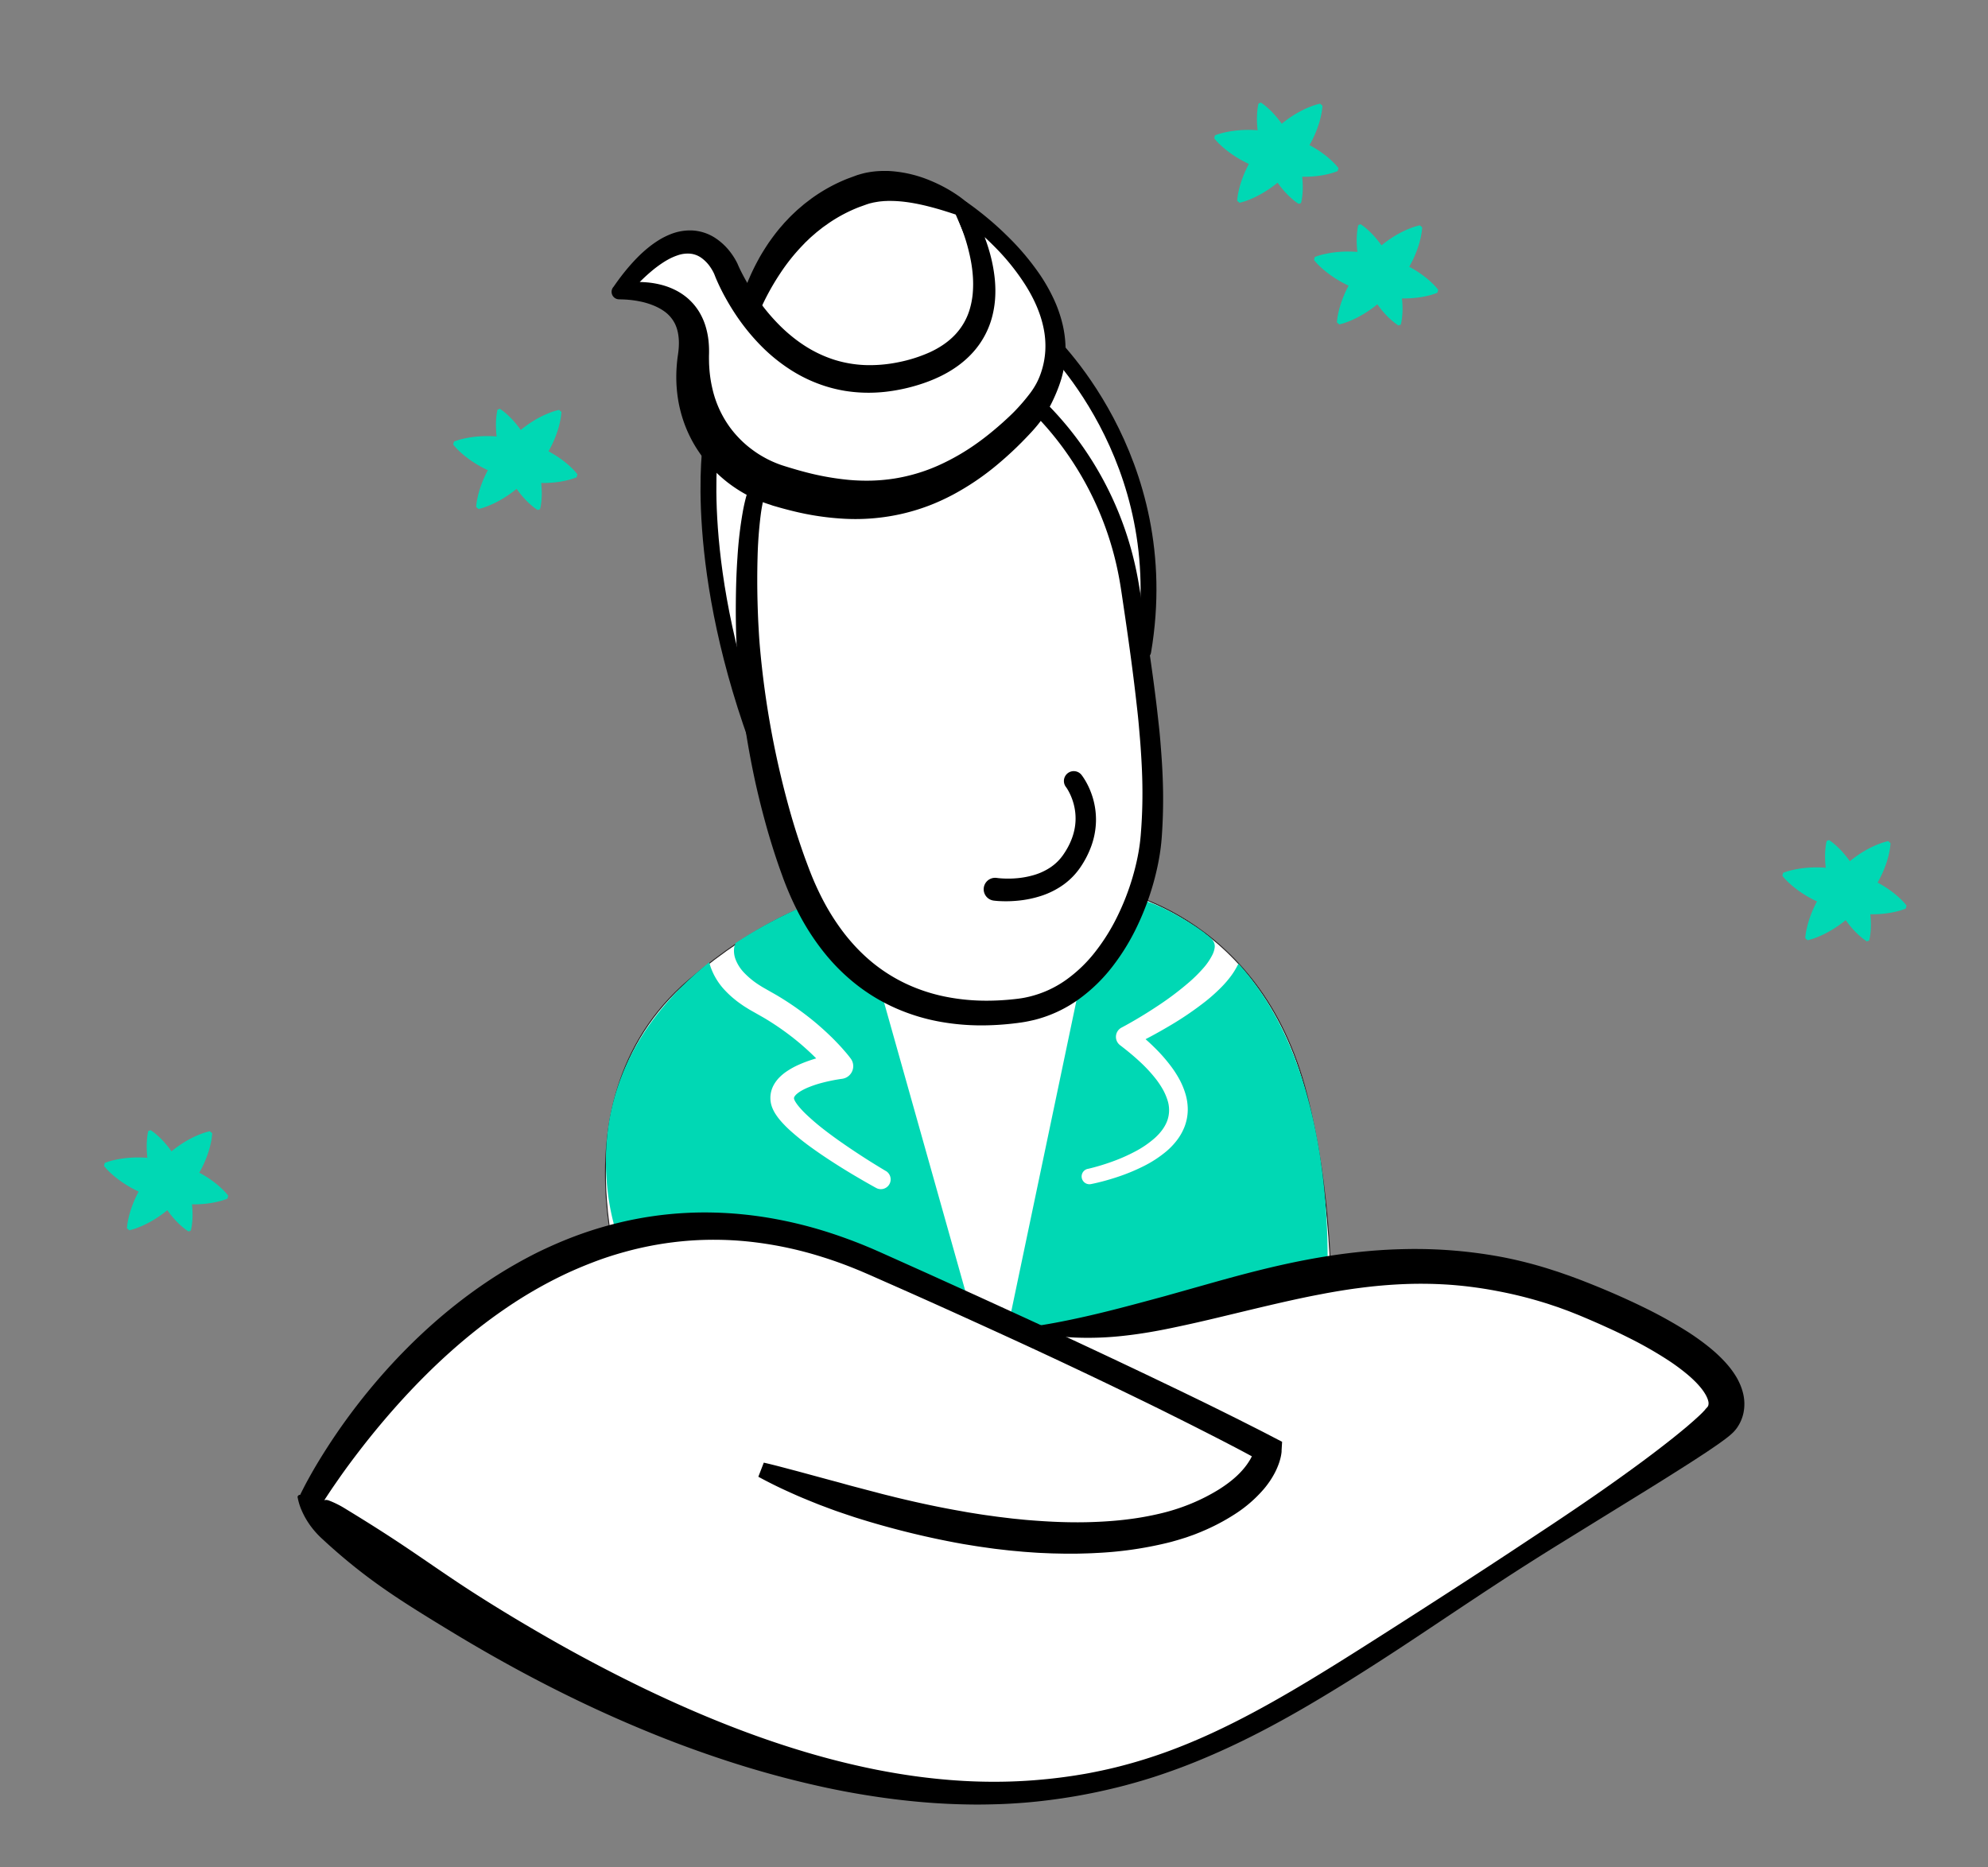
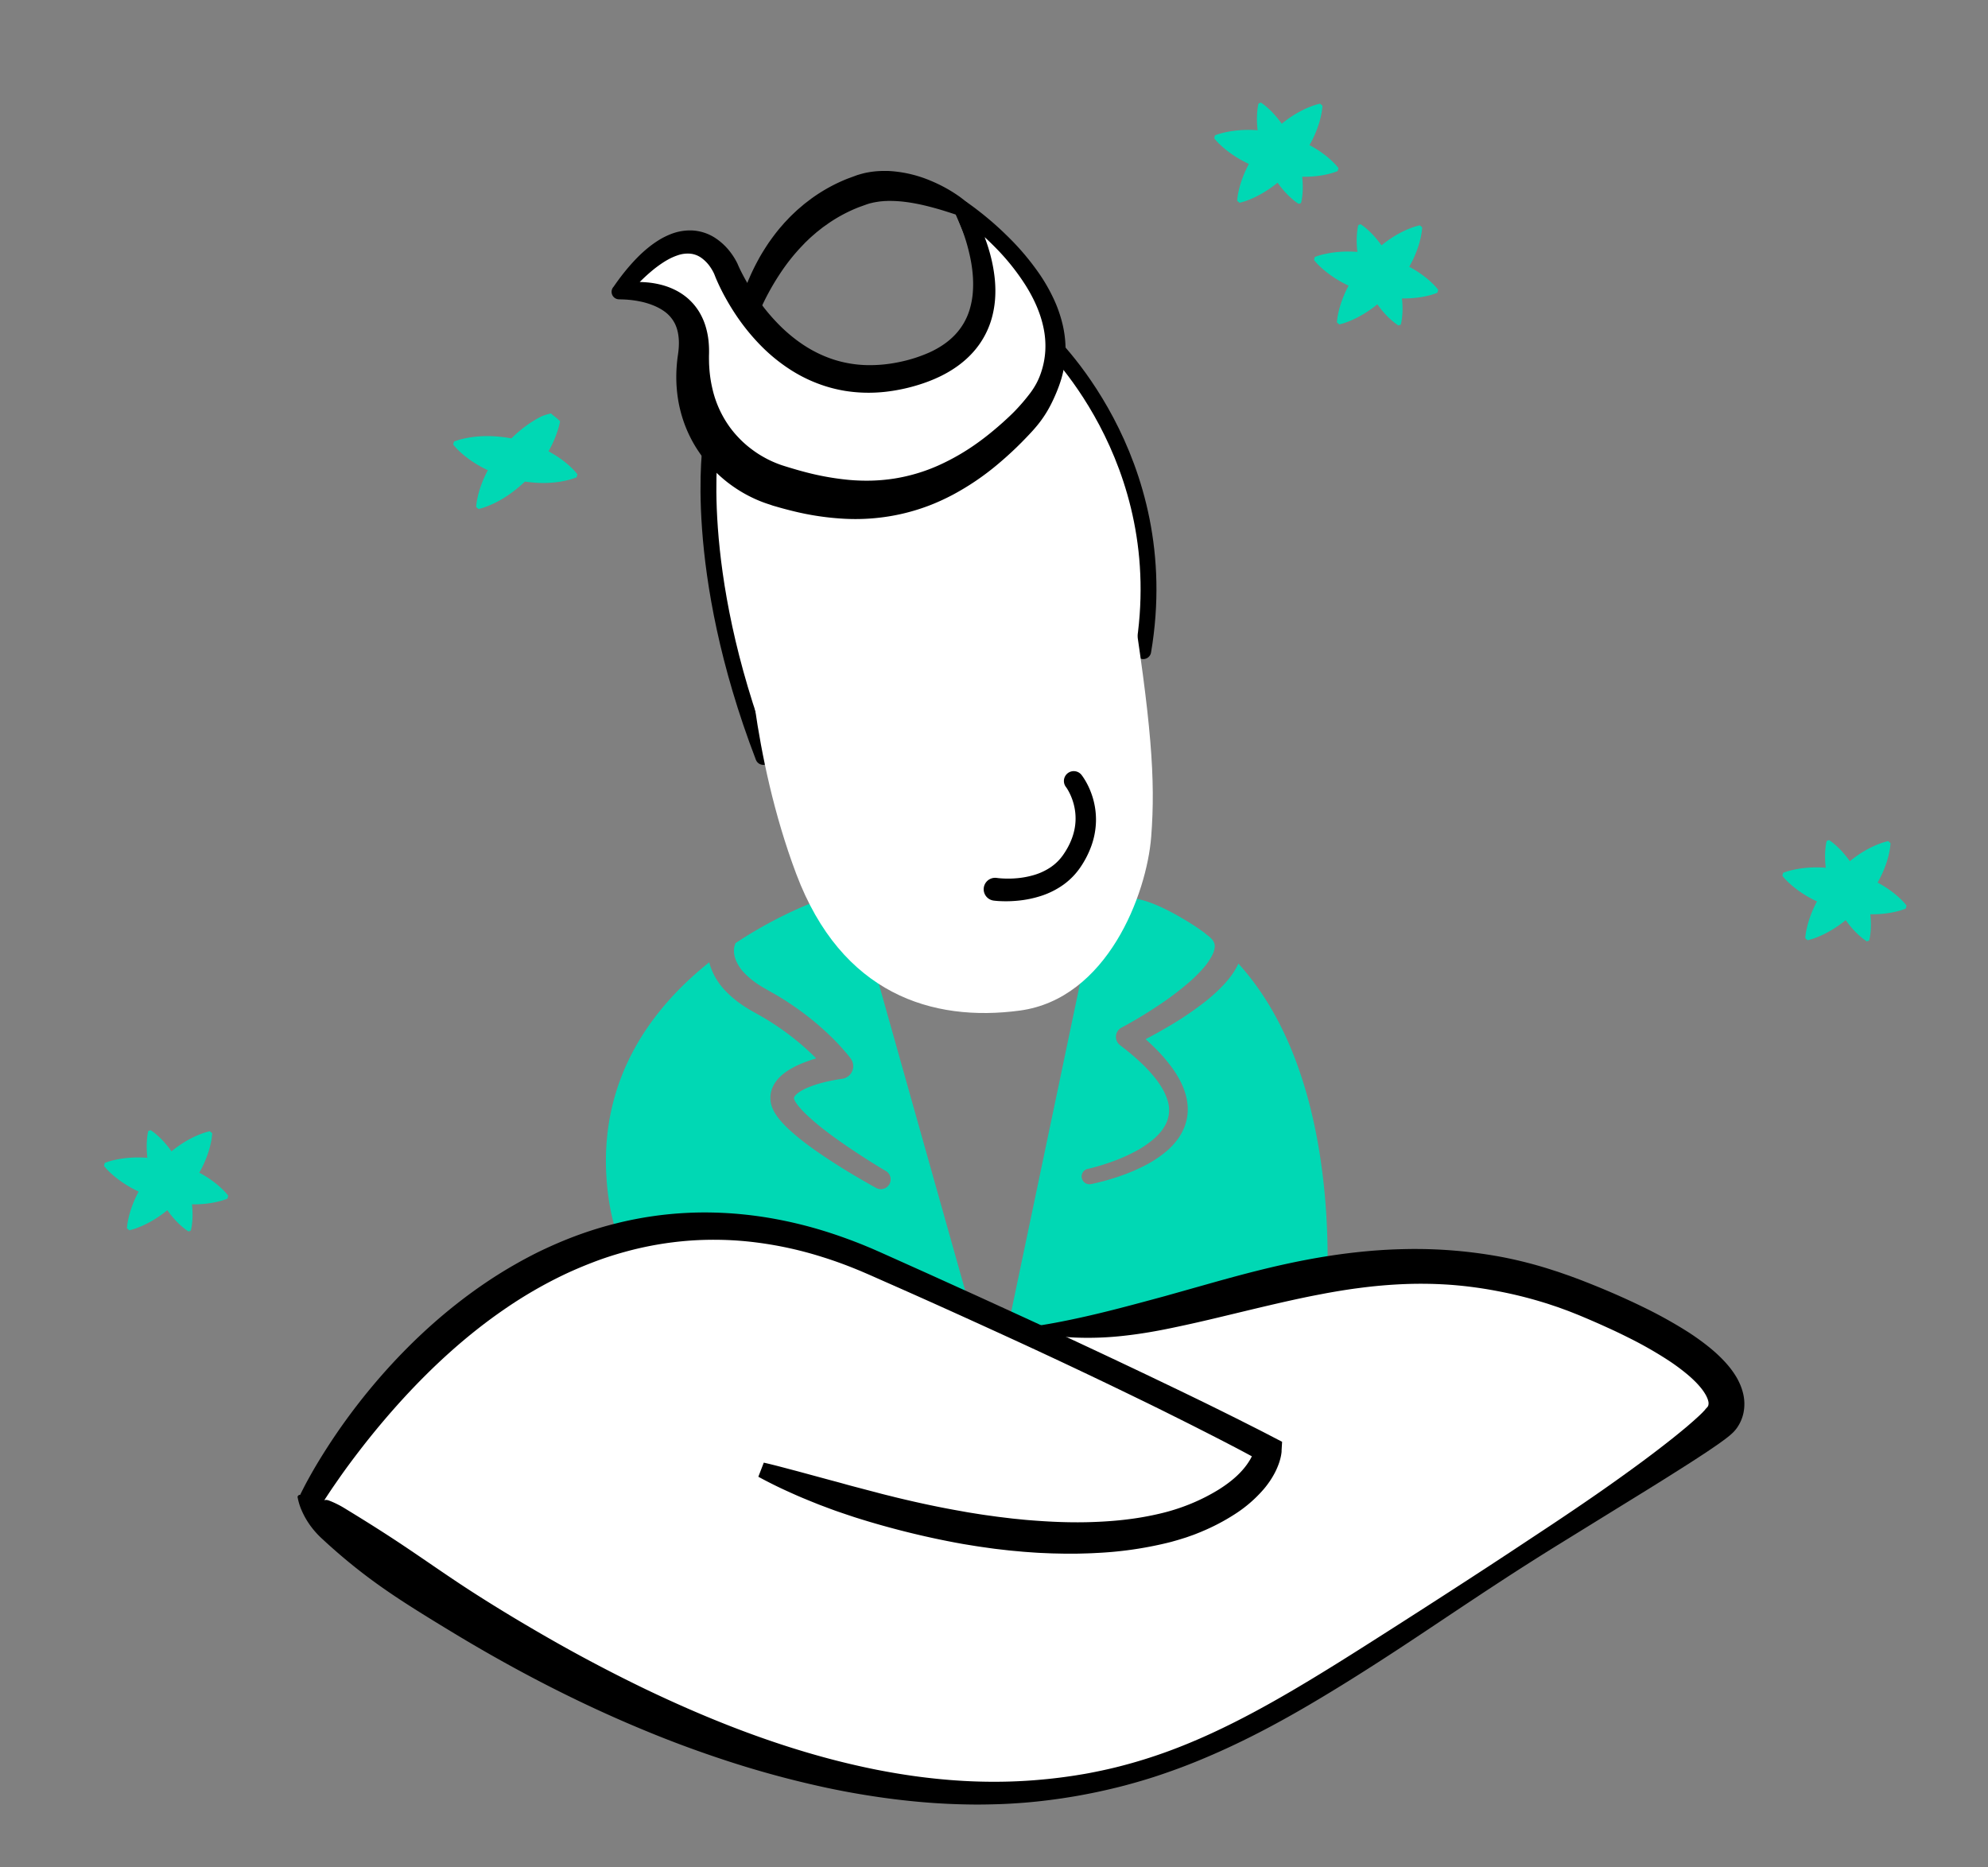
<svg xmlns="http://www.w3.org/2000/svg" id="Layer_1" data-name="Layer 1" viewBox="0 0 2170.53 2038.83">
  <rect x="0" y="0" width="2170.53" height="2038.83" fill="#808080" stroke="none" />
  <defs>
    <style>.cls-1,.cls-3,.cls-4{fill:#fff;}.cls-1{stroke:#231f20;stroke-miterlimit:10;}.cls-2{fill:#00d8b4;}.cls-3{stroke:#000;stroke-linecap:round;stroke-linejoin:round;stroke-width:17.31px;}</style>
  </defs>
-   <path class="cls-1" d="M693.66,1447S590.05,1208.19,752.06,1070c149.81-127.82,250.67-97.42,250.67-97.42l203.71-3s168.83,22.06,220.51,226,13,437.56,13,437.56Z" />
  <path class="cls-2" d="M933.65,982.36l-33.77-1.57s-45.63,14.88-97,49.12a14,14,0,0,1-.89,2.9l.13-.33s0,0,0,0,0,.15-.07.22a6.81,6.81,0,0,0-.18.69c-.13.5-.23,1.09-.32,1.67a21.12,21.12,0,0,0-.19,3.77,27.38,27.38,0,0,0,1.47,8,44,44,0,0,0,9.88,15.57,88.62,88.62,0,0,0,16.43,13.32c1.59,1,3.12,2,4.75,2.9l5,2.85c3.73,2.15,7.52,4.21,11.2,6.44A324.81,324.81,0,0,1,892.06,1118c6.54,5.62,12.91,11.45,19,17.61l4.52,4.7c1.47,1.61,3,3.19,4.41,4.84s2.91,3.29,4.33,5c.71.84,1.43,1.73,2.14,2.61.36.44.71.89,1.08,1.37l1.19,1.56a13.92,13.92,0,0,1-2.65,19.51,13.78,13.78,0,0,1-6.12,2.65l-.68.11h0l-1.4.19-1.54.23-3.14.52c-2.09.37-4.19.77-6.28,1.21-4.18.87-8.31,1.88-12.33,3a116.72,116.72,0,0,0-11.59,4,59.14,59.14,0,0,0-9.88,5,27.37,27.37,0,0,0-3.58,2.76,11.78,11.78,0,0,0-2,2.36,4.35,4.35,0,0,0-.61,1.43,3.39,3.39,0,0,0,0,.74c0,.2,0,.16,0,.23s.06.25.09.41a16,16,0,0,0,1.66,3.37,41,41,0,0,0,3.11,4.32,99.69,99.69,0,0,0,8.3,8.9A250.34,250.34,0,0,0,900,1233.65c7,5.43,14.29,10.68,21.69,15.79s14.92,10.1,22.53,15q5.71,3.66,11.48,7.21c3.83,2.36,7.74,4.74,11.53,7l.07,0a10.67,10.67,0,0,1-10.53,18.55c-4.18-2.28-8.16-4.54-12.2-6.85s-8-4.66-12-7q-12-7.12-23.69-14.68c-7.83-5.06-15.57-10.29-23.21-15.82a272.51,272.51,0,0,1-22.47-18A122.55,122.55,0,0,1,852.46,1224a65.88,65.88,0,0,1-5.11-6.67,41,41,0,0,1-4.56-8.83c-.31-.93-.61-1.88-.86-2.89a28.6,28.6,0,0,1-.58-3.15,29.56,29.56,0,0,1-.13-6.11,29.44,29.44,0,0,1,3.5-11.56,37.6,37.6,0,0,1,6.34-8.48,53.64,53.64,0,0,1,7.05-5.91,84.52,84.52,0,0,1,14.26-7.94,141.47,141.47,0,0,1,14.21-5.39c1.53-.49,3-1,4.57-1.4l-.17-.18c-5.49-5.53-11.28-10.81-17.22-15.91a297.61,297.61,0,0,0-38.22-27.36c-3.36-2-6.81-3.89-10.21-5.85l-5.71-3.23c-2-1.11-3.86-2.35-5.79-3.53s-3.81-2.52-5.69-3.85-3.75-2.69-5.56-4.21a102.34,102.34,0,0,1-10.54-9.66,71.91,71.91,0,0,1-16.14-25.94,52.65,52.65,0,0,1-1.5-5.24C714.05,1098.78,655.88,1174,662,1283.33c12.34,221,247.64,198.3,247.64,198.3l146.14-6.76,16.32-.75Z" />
  <path class="cls-2" d="M1352.1,1052.13c-.45,1-.9,1.92-1.37,2.84a81.62,81.62,0,0,1-7.55,11.82,114.41,114.41,0,0,1-8.53,9.94,188.07,188.07,0,0,1-18.44,16.67,354.37,354.37,0,0,1-39.5,26.85q-10.14,6-20.52,11.57l-5.44,2.86c3,2.67,6,5.39,8.83,8.21a179,179,0,0,1,20.23,23.13,118.25,118.25,0,0,1,8.43,13.52,83.41,83.41,0,0,1,6.21,15.38,59.32,59.32,0,0,1,2.37,17.2,53,53,0,0,1-3.26,17.45,59.87,59.87,0,0,1-8.32,15.12,78,78,0,0,1-11.26,12,126.51,126.51,0,0,1-26.09,17,210.64,210.64,0,0,1-27.9,11.45c-4.74,1.59-9.51,3-14.31,4.32-2.41.64-4.82,1.26-7.25,1.84l-3.67.84c-1.25.27-2.41.52-3.81.79a8.5,8.5,0,0,1-3.45-16.64l.15,0c1-.21,2.15-.49,3.24-.76l3.35-.86c2.23-.6,4.47-1.23,6.69-1.89,4.45-1.34,8.88-2.78,13.23-4.37a191.8,191.8,0,0,0,25.21-11.1,107.88,107.88,0,0,0,21.79-15c6.29-5.74,11.19-12.39,13.55-19.44a34.7,34.7,0,0,0-.18-22.1,63.5,63.5,0,0,0-4.9-11.21,98.41,98.41,0,0,0-7.13-10.78,158.7,158.7,0,0,0-18.3-19.79c-6.71-6.23-13.88-12.11-21.29-17.76a11.42,11.42,0,0,1,1.5-19.15l.5-.26c1.51-.8,3.21-1.72,4.82-2.61l4.88-2.74q4.88-2.78,9.7-5.67,9.63-5.77,19-12a329.17,329.17,0,0,0,35.26-26.55,158.08,158.08,0,0,0,15-14.89,67.35,67.35,0,0,0,10.51-15.55,24.81,24.81,0,0,0,2.08-6.87,10.71,10.71,0,0,0-.38-5,13.28,13.28,0,0,0-2.61-4.39,30.3,30.3,0,0,0-5.42-4.78l0,0a16.25,16.25,0,0,1-2.33-2q-8.35-6.18-17.39-11.75c-69-42.41-78.32-20.74-78.32-20.74l-21.95-1-100.73,480.44,210.34-9.73,138.8-11.28S1477,1189.51,1352.1,1052.13Z" />
  <path class="cls-3" d="M833.38,826.5c-79.21-206.45-57.06-343.9-57.06-343.9l60.61,33.22" />
  <path class="cls-3" d="M1248.2,711c35.93-211.77-107.4-342.78-107.4-342.78l-38.74,18.44" />
  <path class="cls-4" d="M1108.1,421.93s102.4,71.38,125.69,219.38c23.23,147.61,28,209.45,23.11,272.32s-48.09,177-143.49,189.81-194.55-17.88-244-149.06-53.33-264.65-53.33-264.65-7.3-146.52,20.87-173.91" />
-   <path d="M1113.05,414.83l1.43,1,1.3,1,2.53,1.94c1.67,1.31,3.3,2.63,4.91,4q4.82,4,9.42,8.23,9.21,8.43,17.7,17.51A355.89,355.89,0,0,1,1181.66,487a365.37,365.37,0,0,1,58.92,135.93c1.7,8.08,3.1,16.39,4.34,24.29l3.82,23.95c5,32,9.77,64,13.69,96.26,1,8.05,1.85,16.15,2.76,24.24s1.63,16.21,2.23,24.36c1.31,16.28,2.23,32.66,2.44,49.11s-.28,33-1.47,49.35a224.31,224.31,0,0,1-3.35,25.3c-1.55,8.3-3.5,16.49-5.77,24.59a292.68,292.68,0,0,1-17.8,47.19,240.41,240.41,0,0,1-26.59,43.42,178.66,178.66,0,0,1-37.2,36.18,142.1,142.1,0,0,1-47.93,22.36c-4.32,1-8.68,2-13.08,2.65l-1.64.26-1.56.21-3.12.43c-2.09.24-4.18.52-6.27.73q-12.55,1.38-25.28,1.7a255.37,255.37,0,0,1-50.94-3.63A213.93,213.93,0,0,1,978.33,1101a201.4,201.4,0,0,1-44.53-26.9,220.4,220.4,0,0,1-19.31-17.43,226.18,226.18,0,0,1-17-19.53,262.68,262.68,0,0,1-27.24-43.34q-5.75-11.37-10.54-23.08c-1.61-3.89-3.14-7.83-4.61-11.74l-4.18-11.64Q842.79,924,836.2,900.25t-11.87-47.78q-5.19-24-9.15-48.28a926.67,926.67,0,0,1-10.83-97.58c-.23-4.11-.42-8.21-.57-12.37l-.16-6.11-.13-6.16q-.21-12.29-.09-24.52c.14-16.33.63-32.67,1.77-49a441.17,441.17,0,0,1,5.75-49.22A186.67,186.67,0,0,1,817,534.42,90.51,90.51,0,0,1,822.09,522a43.84,43.84,0,0,1,8.81-12.33,8.65,8.65,0,0,1,12.28,12.17L843,522a27.65,27.65,0,0,0-4.64,7.66,73.25,73.25,0,0,0-3.47,10.15,179.84,179.84,0,0,0-4.35,22.48,463.85,463.85,0,0,0-3.44,47.15q-.62,23.82,0,47.79c.21,8,.5,16,.9,23.89l.67,11.92c.25,3.91.53,7.86.87,11.81a981.22,981.22,0,0,0,34.79,187.33Q871,915,879.05,937.34l4.15,11.1c1.39,3.63,2.8,7.21,4.29,10.77q4.47,10.66,9.69,20.91a249,249,0,0,0,24.19,38.55,215.88,215.88,0,0,0,14.68,17.07,193.27,193.27,0,0,0,16.43,15.2,178.38,178.38,0,0,0,37.76,23.67,188.78,188.78,0,0,0,42.74,13.81,228.51,228.51,0,0,0,45.43,4.23q11.5-.06,23.06-1.1c1.92-.16,3.84-.38,5.76-.57l2.88-.33,1.44-.17,1.36-.19c3.6-.44,7.15-1.17,10.68-2a116.27,116.27,0,0,0,39.58-17.81,152.7,152.7,0,0,0,32.3-30.77,216.13,216.13,0,0,0,24.31-38.77,269.08,269.08,0,0,0,16.81-43.14c2.17-7.42,4.05-14.93,5.55-22.47a204,204,0,0,0,3.26-22.66q2-23.69,1.93-47.41c0-15.84-.75-31.72-1.86-47.63-.5-7.95-1.26-15.92-1.93-23.88s-1.53-15.94-2.46-23.91c-3.53-31.88-7.9-63.78-12.56-95.65L1225,650.33c-1.18-8.07-2.38-15.69-3.92-23.42a346.07,346.07,0,0,0-54.46-129.41,335.22,335.22,0,0,0-29.33-36.89q-8-8.69-16.54-16.73c-2.85-2.67-5.77-5.27-8.72-7.79-1.48-1.26-3-2.49-4.47-3.69l-2.25-1.77-1.12-.85-1-.75-.29-.21a8.65,8.65,0,0,1,10.19-14Z" />
-   <path class="cls-4" d="M809.53,367.56s21.75-123.91,131.65-160.4c48.67-16.16,109,20.42,109,20.42l51.91,122.54-92.53,89.15-149.37-1.44Z" />
  <path d="M801.09,369.5A10.47,10.47,0,0,1,801,366c0-.38.08-.51.07-.46v-.09l0-.18.07-.72.16-1.39c.1-.93.24-1.82.37-2.73.27-1.8.55-3.6.86-5.37.59-3.58,1.37-7.09,2.16-10.61l1.28-5.25,1.37-5.22,1.53-5.19c.53-1.72,1.1-3.43,1.65-5.15a237.2,237.2,0,0,1,17.33-39.91c3.45-6.45,7.42-12.63,11.49-18.78,4.26-6,8.67-12,13.55-17.59l3.66-4.21,3.86-4.06c2.52-2.75,5.27-5.3,8-7.88l2.05-1.93,2.14-1.83,4.29-3.65c1.4-1.24,2.94-2.34,4.42-3.5l4.49-3.42a181.49,181.49,0,0,1,39.58-21.8L936,191.17c2-.58,4-1.21,6.08-1.73s4.08-1,6.12-1.31a92.89,92.89,0,0,1,12.21-1.36l3-.13c1,0,2,0,3,0l3,0,3,.18a136.66,136.66,0,0,1,44.3,10.77,163,163,0,0,1,19.74,9.87q4.72,2.79,9.25,5.9c1.5,1,3,2.11,4.46,3.23l2.2,1.7c.36.29.73.58,1.1.89l1.16,1h0a8.47,8.47,0,0,1,3.47,4v0L1110,346.75a8.69,8.69,0,0,1-2,9.61l-92.53,89.14a8.69,8.69,0,0,1-6.09,2.42l-149.37-1.43a8.7,8.7,0,0,1-6.94-3.6C835.6,418.56,818.21,394,801.09,369.5ZM818,365.63c16.64,22.33,33,44.63,49.22,67.14l-6.94-3.59,149.38,1.43-6.09,2.43,92.53-89.15-2,9.61L1042.18,231l3.48,4h0c-.63-.19-1.47-.46-2.22-.73l-2.33-.78-4.72-1.54c-3.15-1-6.31-2-9.45-2.94-6.31-1.86-12.6-3.54-18.86-5-12.51-2.86-25-4.69-36.73-4.62l-2.2,0-2.17.12c-.72,0-1.45,0-2.16.09l-2.13.19c-2.85.23-5.6.72-8.3,1.21-1.36.23-2.65.62-4,.91s-2.57.78-3.86,1.15l-8.8,3.17a165.46,165.46,0,0,0-33,17.48l-3.83,2.72c-1.27.92-2.59,1.77-3.79,2.78l-3.7,2.92-1.85,1.46-1.77,1.56c-2.38,2.07-4.81,4.08-7.06,6.32l-3.44,3.27L876,268.2a211.06,211.06,0,0,0-24,30.07,269.27,269.27,0,0,0-19.33,34.17c-.7,1.49-1.43,3-2.11,4.48l-2,4.53-2,4.56-1.88,4.6c-1.2,3.08-2.37,6.19-3.5,9.29-.57,1.56-1.09,3.11-1.62,4.67l-.76,2.31-.37,1.15-.17.55,0,.13,0,.07c0,.1,0,0,0-.3A6.85,6.85,0,0,0,818,365.63Z" />
  <path class="cls-4" d="M1050.15,227.58s83.35,143.69-58,180.43C903.82,431,848,380.7,818.49,339.76,800.81,315.2,792.63,294,792.63,294s-34.07-81.11-115.81,24.33c0,0,87.32-11,80.36,69.42S801.5,515,847.49,529.55c86.06,27.15,172.7,28.78,266.29-65.93C1228.9,347.12,1050.15,227.58,1050.15,227.58Z" />
  <path d="M1056.07,233.89a8.41,8.41,0,0,0,2.81-5.82c.38-2.21-1.49-5.35-1-4.5l.18.3.36.57.69,1.13,1.32,2.24c.86,1.49,1.68,3,2.5,4.5q2.43,4.51,4.65,9.12c3,6.16,5.6,12.46,8,18.9q1.79,4.83,3.35,9.76c1,3.3,2,6.63,2.82,10a169.34,169.34,0,0,1,3.93,20.66,130.86,130.86,0,0,1,1,21.48,108.37,108.37,0,0,1-3,21.89,93.18,93.18,0,0,1-20.86,40c-10.09,11.44-22.61,20.1-35.6,26.5a165.81,165.81,0,0,1-19.91,8.14,196.09,196.09,0,0,1-41.38,9.13,168.93,168.93,0,0,1-21.49.89,161.58,161.58,0,0,1-21.58-1.95,155.24,155.24,0,0,1-21.16-5,159.11,159.11,0,0,1-39.09-18.39,187.29,187.29,0,0,1-32.83-27,230.28,230.28,0,0,1-26.28-32.55q-5.79-8.66-10.84-17.73c-3.39-6-6.51-12.21-9.38-18.6-.71-1.61-1.42-3.22-2.1-4.88l-1-2.55-.27-.69-.09-.25.1.25v0l-.3-.68a48.44,48.44,0,0,0-3.72-6.57,40.19,40.19,0,0,0-10-10.53,25,25,0,0,0-12-4.65,33.12,33.12,0,0,0-14.13,1.8,63,63,0,0,0-7.51,3.09,85.06,85.06,0,0,0-7.48,4.23,130.44,130.44,0,0,0-14.44,10.78c-4.69,4-9.22,8.27-13.62,12.78s-8.71,9.18-13,14h0l-7.92-13.89,2-.37,1.9-.3c1.25-.2,2.49-.36,3.74-.5,2.49-.27,5-.49,7.48-.6a113.15,113.15,0,0,1,15.16.28,95.87,95.87,0,0,1,15.4,2.55,76.89,76.89,0,0,1,15.36,5.61,66.23,66.23,0,0,1,14.36,9.53,69.32,69.32,0,0,1,6.25,6.34,66.77,66.77,0,0,1,5.31,7.2,69,69,0,0,1,7.38,16,86.23,86.23,0,0,1,3.44,16.59,113.3,113.3,0,0,1,.5,16.2l0,1v2.35c0,1,.05,2.08.06,3.12,0,2.07.12,4.13.26,6.18a139.84,139.84,0,0,0,3.53,23.93,115.34,115.34,0,0,0,19.25,42,109.87,109.87,0,0,0,7.27,8.85c2.58,2.82,5.26,5.56,8.11,8.11a110.52,110.52,0,0,0,8.91,7.25,112.62,112.62,0,0,0,9.55,6.39c3.31,1.94,6.66,3.79,10.11,5.41s6.95,3.07,10.48,4.35c.89.32,1.77.61,2.66.91l3.14,1c2.09.65,4.18,1.3,6.28,1.91,4.18,1.26,8.36,2.48,12.55,3.59a297.77,297.77,0,0,0,50.27,9.28,216.54,216.54,0,0,0,25,.83,196.64,196.64,0,0,0,24.83-2.25,192.28,192.28,0,0,0,48.13-14.28,245.28,245.28,0,0,0,44.61-26c7.08-5.13,13.92-10.67,20.61-16.44l5-4.38,4.91-4.49,2.43-2.28c.81-.77,1.61-1.53,2.36-2.26q2.29-2.2,4.48-4.5a212.35,212.35,0,0,0,16.25-19.13,84.58,84.58,0,0,0,6.64-10.49,76.63,76.63,0,0,0,4.82-11.33,89.73,89.73,0,0,0,4.69-24,95.7,95.7,0,0,0-1.88-24.73c-3.35-16.47-10.6-32.47-20-47.28A248.25,248.25,0,0,0,1086,269.47q-9.45-9.54-19.69-18.31c-3.41-2.91-6.87-5.77-10.39-8.53-1.77-1.38-3.55-2.74-5.33-4.06l-2.68-2-1.34-1-.66-.46-.17-.11a8.92,8.92,0,0,0,2.7,1.15,8,8,0,0,0,4.51-.3A7.71,7.71,0,0,0,1056.07,233.89Zm-11.84-12.63a9.7,9.7,0,0,1,3.44-1.8,9.47,9.47,0,0,1,4.87-.06,10.18,10.18,0,0,1,3,1.4l.19.14.76.52,1.48,1,2.9,2.09c1.93,1.41,3.82,2.83,5.69,4.27,3.76,2.88,7.46,5.81,11.09,8.83q10.9,9,21.07,19a278.89,278.89,0,0,1,36.92,43.59,192.25,192.25,0,0,1,14.42,25.31,145.17,145.17,0,0,1,9.94,28,121.06,121.06,0,0,1,3.4,30.11,112.55,112.55,0,0,1-4.7,30.26c-1.47,4.9-3.24,9.69-5.18,14.39s-4.06,9.34-6.39,13.85a124.5,124.5,0,0,1-16.89,25c-1.62,1.89-3.27,3.76-5,5.58-.85.93-1.68,1.81-2.49,2.66l-2.47,2.59-5,5.13-5.11,5.05c-6.87,6.68-14.06,13.1-21.48,19.32a284.69,284.69,0,0,1-48.65,32.87c-4.39,2.3-8.86,4.5-13.41,6.56s-9.19,4-13.89,5.73a224.35,224.35,0,0,1-29,8.62,228.36,228.36,0,0,1-60.1,5.25,300.51,300.51,0,0,1-58.59-8.66q-7.1-1.74-14.08-3.71c-2.33-.66-4.64-1.35-7-2L840.7,551c-1.3-.41-2.61-.82-3.9-1.27a137.07,137.07,0,0,1-15-6.13,145.94,145.94,0,0,1-14.19-7.71,158.6,158.6,0,0,1-13.25-9.18,155,155,0,0,1-12.16-10.59,150,150,0,0,1-11-11.83,153.85,153.85,0,0,1-9.57-13,141,141,0,0,1-14.41-28.77,145,145,0,0,1-7.54-30.86,157,157,0,0,1-.9-31.05c.16-2.56.4-5.1.68-7.62.14-1.26.29-2.53.48-3.78l.27-1.88.13-.94.1-.74a81,81,0,0,0,.79-11.39,58.93,58.93,0,0,0-1-10.63,41.28,41.28,0,0,0-3-9.49,36.82,36.82,0,0,0-13.12-15,46.43,46.43,0,0,0-4.76-2.85c-1.66-.89-3.4-1.72-5.2-2.47A83.2,83.2,0,0,0,702.64,330a109.09,109.09,0,0,0-12.33-2.25c-2.1-.25-4.21-.46-6.33-.61l-3.15-.17-2.93-.08-2.23-.07A8.18,8.18,0,0,1,670,313h0q5.7-8.31,12.07-16.27c4.29-5.28,8.81-10.44,13.68-15.4a141.26,141.26,0,0,1,15.95-14c2.92-2.15,6-4.21,9.19-6.12a81.7,81.7,0,0,1,10.31-5.1,57.33,57.33,0,0,1,24.3-4.49,50.8,50.8,0,0,1,24.77,7.81,66.7,66.7,0,0,1,17.85,16.82,73.62,73.62,0,0,1,6.38,10.24c.24.49.48,1,.75,1.54l.66,1.54.89,2c.61,1.34,1.27,2.71,1.94,4.07a239.27,239.27,0,0,0,18.95,31.61,213.08,213.08,0,0,0,23.51,28,173.28,173.28,0,0,0,13.4,12.08A154.75,154.75,0,0,0,879,377.77a135.67,135.67,0,0,0,31.73,15,129.35,129.35,0,0,0,34.46,5.87,154.48,154.48,0,0,0,35.47-3.09,160.08,160.08,0,0,0,34.11-10.73c10.6-4.83,20.17-11.12,27.73-19.06a68.66,68.66,0,0,0,16.31-28.25,88.82,88.82,0,0,0,3.21-16.8,120.24,120.24,0,0,0,.25-17.73,148,148,0,0,0-2.23-18.08q-.84-4.53-1.92-9c-.7-3-1.48-6-2.32-9-1.7-6-3.7-11.94-5.9-17.81q-1.65-4.41-3.48-8.74c-.61-1.44-1.25-2.86-1.88-4.28l-1-2.1-.49-1-.24-.5-.11-.24c.41.77-1.52-2.46-1.19-4.76A9.11,9.11,0,0,1,1044.23,221.26Z" />
  <path class="cls-4" d="M1172.46,852.92s30.71,39.05-2.28,87.24c-26.68,39-83.5,30.84-83.5,30.84" />
  <path d="M1180.92,846.27l.71.94.55.77c.35.5.68,1,1,1.48.64,1,1.24,1.94,1.82,2.92,1.15,2,2.2,3.92,3.17,5.93a87.08,87.08,0,0,1,4.85,12.44,83.65,83.65,0,0,1,3.57,26.54,85.51,85.51,0,0,1-5,26.27,104,104,0,0,1-11.91,23.29,76.38,76.38,0,0,1-19.19,19.55,89.75,89.75,0,0,1-24,11.89,118.39,118.39,0,0,1-25.43,5.17q-6.39.62-12.8.62c-2.14,0-4.28-.05-6.45-.16-1.08,0-2.16-.12-3.27-.2l-1.68-.15-.87-.09-1-.12a12.48,12.48,0,1,1,3-24.79h.11l.44.06,1,.13,1.22.13q1.26.12,2.55.21c1.72.12,3.46.19,5.21.22,3.5.06,7,0,10.49-.3a94.63,94.63,0,0,0,20.26-3.7A65.84,65.84,0,0,0,1147,947a52.77,52.77,0,0,0,13.57-13.29c8-11.32,13.12-24.11,13.7-37.23a61.34,61.34,0,0,0-2.27-19.53,63.24,63.24,0,0,0-3.44-9.33c-.69-1.51-1.44-3-2.24-4.39-.4-.71-.81-1.4-1.22-2.05l-.62-.95-.29-.43-.13-.18s-.1-.14,0,0a10.76,10.76,0,1,1,16.91-13.3Z" />
  <path class="cls-4" d="M325.59,1633.17s424.69,358.24,806.48,322.2c193.33-18.24,310.58-116.16,570.8-282.72,164.72-105.42,175.44-122.48,175.44-122.48s54.87-48.23-147.57-131.07c-249.27-102-428.62,44.43-610.28,31.68" />
  <path d="M326.33,1632.29a74.91,74.91,0,0,1,16.31,1.44,97.58,97.58,0,0,1,14.17,3.82,100.09,100.09,0,0,1,12.75,5.54c4.08,2.06,7.85,4.51,11.71,6.84,15.39,9.41,30.64,18.94,45.68,28.76,30.09,19.59,59.21,40.59,89.45,60q22.67,14.55,45.76,28.39t46.52,27.09Q655.56,1820.59,704,1844c64.61,31,131.43,57.7,200.58,76.13q25.92,6.9,52.21,12.17c17.53,3.44,35.17,6.34,52.89,8.48s35.51,3.64,53.33,4.3,35.65.56,53.43-.43c8.89-.46,17.77-1.2,26.67-2.09s17.74-2,26.56-3.31c4.42-.63,8.82-1.38,13.22-2.11s8.77-1.59,13.14-2.48c8.75-1.75,17.45-3.7,26.1-5.91q25.92-6.62,51.16-15.76,12.6-4.56,25-9.71c8.27-3.42,16.48-7,24.61-10.76,32.57-15,64.13-32.41,95.19-50.82s61.67-37.83,92.27-57.35,61.21-39.17,91.74-59l22.87-14.89,22.84-15,45.57-30.15c30.26-20.12,60.21-40.63,89.49-62,14.65-10.65,29.09-21.55,43.16-32.73,3.51-2.81,7-5.61,10.44-8.47l5.15-4.27,5-4.33,2.49-2.17,2.42-2.19c1.61-1.45,3.23-2.9,4.72-4.35l2.25-2.18,2-2.12.51-.52.41-.48.84-.94a3.2,3.2,0,0,0,.29-.38l.21-.31.11-.16s-.1.07-.14.11a1.14,1.14,0,0,0-.16.15,13.54,13.54,0,0,0-1.13,1.55h0l3.7-4.34-.49.45-.13.14-.14.15a.34.34,0,0,0-.08.1s0,0,.05,0a2.19,2.19,0,0,0,.29-.4,4.8,4.8,0,0,0,.54-1.23,8.88,8.88,0,0,0,0-4.26,21.63,21.63,0,0,0-1-3.22,39.08,39.08,0,0,0-1.75-3.7,57.24,57.24,0,0,0-5.51-8,94.27,94.27,0,0,0-7.42-8c-2.69-2.63-5.6-5.2-8.66-7.7a225.74,225.74,0,0,0-19.56-14.31,425.49,425.49,0,0,0-43.74-24.86q-11.38-5.73-23.08-11c-7.77-3.57-15.64-7-23.55-10.36l-5.94-2.5c-2-.84-3.93-1.57-5.9-2.37l-5.89-2.33c-2-.77-4-1.48-5.94-2.2l-5.94-2.17-6-2c-2-.65-4-1.35-6-2l-6-1.85a463.58,463.58,0,0,0-49-11.95,445.86,445.86,0,0,0-49.9-6.69,456.3,456.3,0,0,0-50.45-.86q-25.26,1-50.5,4.38c-8.41,1.07-16.81,2.39-25.21,3.8-4.19.73-8.39,1.45-12.58,2.26s-8.39,1.59-12.59,2.41c-33.55,6.73-67.08,15.13-101.14,23.23q-12.77,3.08-25.65,6t-25.9,5.63c-17.34,3.65-34.93,6.73-52.77,8.69a349.21,349.21,0,0,1-54,2c-18-.89-36-3.31-53.3-8.52l.16-2.28c8.84-1.48,17.51-2.82,26.09-4.33s17.07-3.21,25.5-5c16.85-3.55,33.47-7.57,50.08-11.85s33.19-8.78,49.88-13.3l50.23-14.15c33.68-9.48,68-18.57,103.13-25.27s71.12-11.09,107.41-11.86a515.4,515.4,0,0,1,108.56,8.92,465.53,465.53,0,0,1,52.78,13.65l6.48,2.09c2.16.7,4.28,1.48,6.43,2.22l6.42,2.22,6.38,2.36,6.36,2.37,6.32,2.49c4.25,1.65,8.35,3.34,12.47,5,8.23,3.4,16.44,6.88,24.6,10.54s16.3,7.41,24.39,11.38a493.69,493.69,0,0,1,47.78,26.45,266.81,266.81,0,0,1,23,16.34c3.76,3,7.47,6.15,11.09,9.57a138.17,138.17,0,0,1,10.59,11.07,95.68,95.68,0,0,1,9.61,13.42,75.91,75.91,0,0,1,4,8.07,62.16,62.16,0,0,1,3.06,9.24,48.63,48.63,0,0,1,.37,21.77,44.43,44.43,0,0,1-4,11,43.66,43.66,0,0,1-3.16,5.17c-.6.84-1.26,1.68-2,2.54-.37.43-.76.87-1.18,1.33l-.71.74-.42.42-.79.73,3.69-4.34h0a25,25,0,0,1-1.65,2.22l-.72.8c-.23.25-.52.57-.7.74l-.48.46-1,.92c-.33.3-.66.61-.92.82l-1.65,1.39-.82.69-.78.6-3.08,2.38-3,2.18c-2,1.49-3.94,2.84-5.9,4.21l-2.94,2-2.92,2-5.84,3.94-5.83,3.82c-3.88,2.58-7.77,5.06-11.65,7.55q-23.31,14.92-46.59,29.33l-93.14,57.51q-23.19,14.3-46.12,29l-11.46,7.38-11.42,7.45c-7.61,5-15.22,9.93-22.79,15-30.33,20-60.46,40.46-91,60.39s-61.4,39.45-93,58-64.06,35.91-97.74,51c-16.85,7.52-33.94,14.59-51.38,20.79-8.71,3.12-17.47,6.12-26.32,8.86s-17.77,5.26-26.72,7.64q-26.89,7-54.35,11.71c-9.14,1.54-18.3,2.92-27.49,4.07s-18.41,2.16-27.67,2.87-18.52,1.3-27.8,1.58-18.55.49-27.82.38q-27.83-.24-55.55-2.64t-55.16-6.68q-27.45-4.21-54.58-10.19a1074.89,1074.89,0,0,1-106.94-29.4Q763.9,1912.83,738,1903c-17.27-6.56-34.36-13.54-51.33-20.81-67.88-29.1-133.23-63.66-196.17-102-15.76-9.55-31.48-19.18-47-29.18s-30.69-20.43-45.35-31.61-28.82-23.07-42.48-35.55c-3.4-3.15-6.87-6.2-10-9.68a92.1,92.1,0,0,1-8.81-11.18,86.67,86.67,0,0,1-7.2-13.12,63.26,63.26,0,0,1-4.83-15.82Z" />
  <path class="cls-2" d="M1485.52,244.82a58.19,58.19,0,0,1,6.82,5.21c2.09,1.81,4,3.68,5.88,5.6a108.16,108.16,0,0,1,9.86,11.94,127.49,127.49,0,0,1,14.23,26.09,122,122,0,0,1,7.9,28.64,104.23,104.23,0,0,1,1.08,15.46q0,4-.44,8.12a55.44,55.44,0,0,1-1.43,8.53l-2.52,1a54.94,54.94,0,0,1-6.92-5.18q-3.17-2.7-5.93-5.57a102.46,102.46,0,0,1-9.89-11.94,121.86,121.86,0,0,1-14.06-26.16,127.26,127.26,0,0,1-7.72-28.7,106.92,106.92,0,0,1-1.11-15.45c0-2.66.12-5.35.38-8.11a57.9,57.9,0,0,1,1.34-8.48Z" />
  <path class="cls-2" d="M1435.44,280.65a65.78,65.78,0,0,1,9.82-3c3.21-.77,6.37-1.36,9.49-1.8a120.92,120.92,0,0,1,18.34-1.17,143.57,143.57,0,0,1,34.8,4.72,138.16,138.16,0,0,1,32.64,12.9,118.49,118.49,0,0,1,15.35,10.13c2.49,1.94,4.94,4.06,7.34,6.33a66.36,66.36,0,0,1,7,7.61l-.86,3.25a65.08,65.08,0,0,1-9.85,3.15c-3.21.78-6.39,1.41-9.51,1.87a118.69,118.69,0,0,1-18.35,1.2,137.54,137.54,0,0,1-34.75-4.95,143.16,143.16,0,0,1-32.58-13.12A122.77,122.77,0,0,1,1449,297.65c-2.49-1.94-5-4-7.36-6.27a67.52,67.52,0,0,1-7-7.48Z" />
  <path class="cls-2" d="M1459.66,352a67.19,67.19,0,0,1,1.52-10.16c.7-3.22,1.54-6.33,2.49-9.33a121.74,121.74,0,0,1,6.88-17,144.18,144.18,0,0,1,19.33-29.33,137.72,137.72,0,0,1,25.77-23.83,117.91,117.91,0,0,1,15.77-9.45q4.24-2.1,8.89-3.87a65.14,65.14,0,0,1,9.89-3l2.55,2.19a63.34,63.34,0,0,1-1.43,10.24c-.68,3.23-1.48,6.36-2.43,9.38a117.94,117.94,0,0,1-6.86,17.06,138,138,0,0,1-19.5,29.18,144.06,144.06,0,0,1-25.94,23.68,122.36,122.36,0,0,1-15.75,9.47q-4.23,2.12-8.83,3.92a67.24,67.24,0,0,1-9.79,3.09Z" />
  <path class="cls-2" d="M1376.6,112a55.32,55.32,0,0,1,6.82,5.21c2.09,1.81,4,3.68,5.88,5.59a108.25,108.25,0,0,1,9.86,12,127.49,127.49,0,0,1,14.23,26.09,122,122,0,0,1,7.9,28.64,104.13,104.13,0,0,1,1.08,15.46q0,4-.44,8.12a55.44,55.44,0,0,1-1.43,8.53l-2.52,1a55.93,55.93,0,0,1-6.92-5.18c-2.11-1.81-4.09-3.66-5.93-5.57a103.3,103.3,0,0,1-9.89-11.94,122.1,122.1,0,0,1-14.06-26.16,127.93,127.93,0,0,1-7.72-28.7,107,107,0,0,1-1.11-15.46c0-2.65.12-5.35.38-8.1a57.69,57.69,0,0,1,1.34-8.48Z" />
  <path class="cls-2" d="M1326.52,147.82a66.89,66.89,0,0,1,9.82-3c3.21-.77,6.37-1.36,9.49-1.8a122.26,122.26,0,0,1,18.34-1.18,143.73,143.73,0,0,1,34.81,4.73,138.07,138.07,0,0,1,32.64,12.9A118.39,118.39,0,0,1,1447,169.58c2.49,1.94,4.94,4.06,7.34,6.33a66.36,66.36,0,0,1,7,7.61l-.86,3.25a65,65,0,0,1-9.85,3.14c-3.21.79-6.38,1.42-9.51,1.87a117.49,117.49,0,0,1-18.35,1.21,137.85,137.85,0,0,1-34.74-5,143.51,143.51,0,0,1-32.59-13.12,122.86,122.86,0,0,1-15.35-10.1c-2.49-1.93-5-4-7.36-6.26a66.77,66.77,0,0,1-7-7.49Z" />
  <path class="cls-2" d="M1350.74,219.22a67,67,0,0,1,1.52-10.16c.7-3.23,1.54-6.33,2.49-9.34a122.1,122.1,0,0,1,6.88-17A143.53,143.53,0,0,1,1381,153.36a138,138,0,0,1,25.76-23.84,118.93,118.93,0,0,1,15.77-9.44c2.83-1.41,5.8-2.69,8.89-3.87a65.14,65.14,0,0,1,9.89-3l2.55,2.18a64.33,64.33,0,0,1-1.42,10.24c-.69,3.24-1.49,6.37-2.44,9.38a117.48,117.48,0,0,1-6.86,17.06,137.73,137.73,0,0,1-19.5,29.18,143.77,143.77,0,0,1-25.94,23.69,122.36,122.36,0,0,1-15.75,9.47q-4.23,2.12-8.83,3.92a67.24,67.24,0,0,1-9.79,3.09Z" />
-   <path class="cls-2" d="M545.72,446.33a57.5,57.5,0,0,1,6.83,5.21c2.09,1.81,4,3.68,5.87,5.6a107.15,107.15,0,0,1,9.87,11.94,127.79,127.79,0,0,1,14.23,26.1,121.42,121.42,0,0,1,7.89,28.63,102.88,102.88,0,0,1,1.09,15.46c0,2.66-.17,5.37-.44,8.13a55.32,55.32,0,0,1-1.43,8.52l-2.53,1a55.68,55.68,0,0,1-6.92-5.18c-2.1-1.8-4.08-3.66-5.92-5.57a102.46,102.46,0,0,1-9.89-11.94,121.86,121.86,0,0,1-14.06-26.16,127.26,127.26,0,0,1-7.72-28.7,106.91,106.91,0,0,1-1.12-15.45c0-2.66.13-5.35.39-8.11a57.9,57.9,0,0,1,1.34-8.48Z" />
  <path class="cls-2" d="M495.65,482.16a65.78,65.78,0,0,1,9.82-3c3.2-.77,6.36-1.35,9.49-1.8a120.84,120.84,0,0,1,18.34-1.17,143.57,143.57,0,0,1,34.8,4.72,138.33,138.33,0,0,1,32.64,12.9,118.49,118.49,0,0,1,15.35,10.13c2.49,1.94,4.93,4.06,7.34,6.33a66.36,66.36,0,0,1,7,7.61l-.86,3.25a65.08,65.08,0,0,1-9.85,3.15c-3.22.78-6.39,1.41-9.51,1.87a118.69,118.69,0,0,1-18.35,1.2,138,138,0,0,1-34.75-4.94,143.65,143.65,0,0,1-32.58-13.13,122,122,0,0,1-15.35-10.09c-2.5-1.94-4.95-4-7.36-6.26a68.55,68.55,0,0,1-7-7.49Z" />
-   <path class="cls-2" d="M519.87,553.55a67.19,67.19,0,0,1,1.52-10.16c.7-3.22,1.54-6.33,2.49-9.33a121.74,121.74,0,0,1,6.88-17,144.18,144.18,0,0,1,19.33-29.33,138.06,138.06,0,0,1,25.77-23.83,117.28,117.28,0,0,1,15.77-9.45q4.25-2.1,8.89-3.87a65.36,65.36,0,0,1,9.88-3l2.56,2.19A65.64,65.64,0,0,1,611.53,460q-1,4.85-2.43,9.38a117.94,117.94,0,0,1-6.86,17.06,138.37,138.37,0,0,1-19.5,29.18,144.06,144.06,0,0,1-25.94,23.68,123,123,0,0,1-15.75,9.47q-4.23,2.12-8.83,3.92a65.8,65.8,0,0,1-9.8,3.09Z" />
+   <path class="cls-2" d="M519.87,553.55a67.19,67.19,0,0,1,1.52-10.16c.7-3.22,1.54-6.33,2.49-9.33a121.74,121.74,0,0,1,6.88-17,144.18,144.18,0,0,1,19.33-29.33,138.06,138.06,0,0,1,25.77-23.83,117.28,117.28,0,0,1,15.77-9.45a65.36,65.36,0,0,1,9.88-3l2.56,2.19A65.64,65.64,0,0,1,611.53,460q-1,4.85-2.43,9.38a117.94,117.94,0,0,1-6.86,17.06,138.37,138.37,0,0,1-19.5,29.18,144.06,144.06,0,0,1-25.94,23.68,123,123,0,0,1-15.75,9.47q-4.23,2.12-8.83,3.92a65.8,65.8,0,0,1-9.8,3.09Z" />
  <path class="cls-4" d="M338.47,1639s227.94-431.75,615.84-259.79c304.4,135,430.2,203.71,430.2,203.71s-1.82,42.66-80.06,74.87c-70.33,29-225.2,43-473.62-53.06" />
  <path d="M327.29,1633.12l1.13-2.35,1.1-2.23,2.23-4.38c1.5-2.9,3-5.78,4.59-8.62,3.14-5.68,6.32-11.32,9.65-16.87Q356,1582,366.87,1566a675.76,675.76,0,0,1,47.39-61.49c34-39.15,72.69-74.65,116.1-104q16.27-11,33.42-20.7c5.7-3.26,11.49-6.36,17.32-9.38s11.77-5.86,17.76-8.59c12-5.47,24.16-10.46,36.59-14.84s25.08-8.18,37.88-11.34a399.38,399.38,0,0,1,78.15-11.38c13.16-.62,26.33-.53,39.46.15s26.2,2,39.17,3.86a466.57,466.57,0,0,1,76.25,17.91q18.58,6.06,36.65,13.39c3,1.26,6,2.46,9,3.75l8.89,3.89,17.35,7.78,34.7,15.58,34.64,15.7,17.33,7.83,17.3,7.91,34.59,15.84q69.14,31.77,137.86,64.52l34.34,16.47c11.42,5.56,22.86,11.05,34.25,16.68s22.79,11.26,34.15,17l17.06,8.61,8.52,4.38,8.6,4.48h0l8.23,4.26-.56,9.33,0,.92,0,.6-.11,1c-.08.61-.16,1.23-.25,1.78s-.19,1.13-.3,1.65-.21,1.08-.33,1.59a61.14,61.14,0,0,1-1.67,5.93,79.88,79.88,0,0,1-4.55,10.72,98.25,98.25,0,0,1-5.75,9.65c-1.06,1.51-2.11,3-3.24,4.46-.56.72-1.11,1.45-1.68,2.15l-1.74,2.09a143.84,143.84,0,0,1-31.71,27.35,228.61,228.61,0,0,1-35.65,18.7c-1.5.68-3.09,1.28-4.66,1.91s-3.14,1.26-4.72,1.84l-4.74,1.68c-1.58.57-3.17,1.13-4.76,1.61-3.18,1-6.35,2-9.55,2.9l-4.79,1.35c-1.6.44-3.2.81-4.8,1.21a408.23,408.23,0,0,1-77.36,11c-6.46.4-12.91.52-19.36.7-3.23.06-6.45,0-9.67.05h-4.83l-4.82-.09-9.65-.2-9.63-.41c-6.42-.21-12.81-.76-19.21-1.19-3.2-.22-6.38-.57-9.57-.85s-6.39-.56-9.57-.92l-9.53-1.09-4.77-.55-4.75-.65c-6.32-.91-12.66-1.73-19-2.8l-9.45-1.53c-3.15-.51-6.28-1.13-9.42-1.69q-37.59-7.05-74.36-17.13c-12.26-3.32-24.42-6.95-36.5-10.78-6-2-12-4-18-6.07s-11.9-4.35-17.83-6.57c-3-1.08-5.89-2.31-8.83-3.48s-5.86-2.38-8.79-3.59c-5.86-2.37-11.65-4.94-17.41-7.56-11.55-5.15-22.89-10.79-34-16.83l5.95-15.4c12.27,2.75,24.26,6.13,36.31,9.25L906,1616c6,1.59,12,3.2,17.91,4.87s11.94,3.18,17.9,4.77,11.94,3.1,17.89,4.7,12,3,17.92,4.52c23.94,5.81,48,11,72.14,15.18,3,.53,6,1.12,9,1.59l9.07,1.44c6,1,12.11,1.77,18.17,2.62,3,.44,6.06.8,9.09,1.16l9.1,1.1c3,.37,6.06.62,9.1.93s6.07.64,9.1.87c24.28,2,48.62,3.07,72.76,2.06,12.06-.47,24.09-1.33,36-2.84a324.68,324.68,0,0,0,35.14-6.25,220.18,220.18,0,0,0,33.28-10.56,208.68,208.68,0,0,0,30.95-15.66c9.59-6,18.48-12.87,25.52-20.76a74,74,0,0,0,9.05-12.34,50.78,50.78,0,0,0,3.06-6.39c.39-1,.77-2.09,1-3,.08-.25.13-.47.19-.7s.12-.45.16-.65l.12-.53,0-.16s0,0,0,0v0l0,.3,7.68,13.59h0l-8.16-4.46L1361,1587q-8.33-4.46-16.71-8.82-16.77-8.72-33.67-17.27c-11.24-5.75-22.56-11.35-33.85-17s-22.64-11.22-34-16.72q-68.19-33.21-137.16-64.89c-46-21.09-92.06-42-138.39-62.38l-17.35-7.69-8.53-3.68c-2.83-1.22-5.7-2.35-8.55-3.53-11.45-4.61-23-8.79-34.78-12.45a408.93,408.93,0,0,0-71.73-15.87,366,366,0,0,0-36.49-2.87c-12.18-.32-24.36-.1-36.49.78a366.55,366.55,0,0,0-71.69,12.47c-11.71,3.22-23.25,7-34.6,11.38s-22.54,9.13-33.5,14.43a477.84,477.84,0,0,0-63.16,36.91c-40.37,27.74-77,61.13-110.4,97.56q-25,27.36-47.74,56.94c-7.56,9.85-15,19.82-22.07,30-3.54,5.09-7.1,10.17-10.52,15.33l-5.09,7.73-2.47,3.86-2.36,3.74Z" />
  <path class="cls-2" d="M1996.9,917.23a57.3,57.3,0,0,1,6.83,5.22c2.09,1.81,4,3.68,5.87,5.59a107.24,107.24,0,0,1,9.87,12,128,128,0,0,1,14.23,26.09,121.55,121.55,0,0,1,7.89,28.63,103,103,0,0,1,1.09,15.47q0,4-.44,8.12a56.35,56.35,0,0,1-1.43,8.52l-2.53,1a56.69,56.69,0,0,1-6.92-5.18c-2.1-1.81-4.08-3.66-5.93-5.57a105.09,105.09,0,0,1-9.88-11.94A122.14,122.14,0,0,1,2001.48,979a127.93,127.93,0,0,1-7.72-28.7,108.39,108.39,0,0,1-1.11-15.46c0-2.65.13-5.35.39-8.1a56.39,56.39,0,0,1,1.34-8.48Z" />
  <path class="cls-2" d="M1946.83,953.06a67.82,67.82,0,0,1,9.82-3c3.2-.76,6.36-1.35,9.49-1.79a122.18,122.18,0,0,1,18.34-1.18,143.58,143.58,0,0,1,34.8,4.73,137.91,137.91,0,0,1,32.64,12.9,118.49,118.49,0,0,1,15.35,10.13q3.74,2.91,7.34,6.33a63.83,63.83,0,0,1,7,7.61l-.86,3.25a64.89,64.89,0,0,1-9.84,3.14c-3.22.79-6.39,1.42-9.51,1.87a117.49,117.49,0,0,1-18.35,1.21,137.93,137.93,0,0,1-34.75-5,143.62,143.62,0,0,1-32.58-13.12,121.41,121.41,0,0,1-15.35-10.1q-3.75-2.89-7.36-6.26a66.77,66.77,0,0,1-7-7.49Z" />
  <path class="cls-2" d="M1971,1024.46a68.26,68.26,0,0,1,1.53-10.16c.7-3.23,1.53-6.33,2.49-9.34a122.73,122.73,0,0,1,6.88-17,143.28,143.28,0,0,1,19.33-29.32A138.36,138.36,0,0,1,2027,934.76a119.05,119.05,0,0,1,15.78-9.44q4.25-2.12,8.88-3.88a67,67,0,0,1,9.89-3l2.56,2.18a65.64,65.64,0,0,1-1.43,10.24q-1,4.86-2.43,9.38a117.48,117.48,0,0,1-6.86,17.06,137.77,137.77,0,0,1-19.51,29.18,143.71,143.71,0,0,1-25.93,23.69,123,123,0,0,1-15.75,9.47c-2.83,1.41-5.76,2.72-8.83,3.91a67.38,67.38,0,0,1-9.8,3.1Z" />
  <path class="cls-2" d="M164.45,1234a57.37,57.37,0,0,1,6.82,5.21c2.09,1.82,4,3.69,5.88,5.6a106.24,106.24,0,0,1,9.86,12,127,127,0,0,1,14.23,26.09,122,122,0,0,1,7.9,28.63,104.23,104.23,0,0,1,1.08,15.46q0,4-.44,8.13a55.12,55.12,0,0,1-1.43,8.52l-2.52,1a55.88,55.88,0,0,1-6.92-5.17q-3.16-2.72-5.93-5.58a103.21,103.21,0,0,1-9.89-11.93A121.93,121.93,0,0,1,169,1295.71a127.78,127.78,0,0,1-7.72-28.7,106.92,106.92,0,0,1-1.11-15.45c0-2.65.13-5.35.38-8.1a58,58,0,0,1,1.34-8.49Z" />
  <path class="cls-2" d="M114.37,1269.79a67,67,0,0,1,9.82-3c3.21-.76,6.37-1.35,9.49-1.8a123.56,123.56,0,0,1,18.34-1.17,143.65,143.65,0,0,1,34.81,4.72,137.94,137.94,0,0,1,32.64,12.91,117.28,117.28,0,0,1,15.34,10.12q3.74,2.93,7.34,6.34a65.42,65.42,0,0,1,7,7.6l-.86,3.25a65.08,65.08,0,0,1-9.85,3.15c-3.21.79-6.38,1.42-9.51,1.87a117.38,117.38,0,0,1-18.35,1.2,137.84,137.84,0,0,1-34.74-4.94,144,144,0,0,1-32.59-13.12,124,124,0,0,1-15.35-10.1q-3.74-2.89-7.36-6.26a67.7,67.7,0,0,1-7-7.49Z" />
  <path class="cls-2" d="M138.59,1341.18a67.19,67.19,0,0,1,1.52-10.16c.7-3.22,1.54-6.32,2.49-9.33a122.24,122.24,0,0,1,6.88-17,144.08,144.08,0,0,1,19.34-29.33,138,138,0,0,1,25.76-23.83,119,119,0,0,1,15.77-9.45q4.25-2.1,8.89-3.87a65.14,65.14,0,0,1,9.89-3l2.55,2.18a64.49,64.49,0,0,1-1.42,10.24c-.69,3.24-1.49,6.37-2.44,9.38A117.48,117.48,0,0,1,221,1274a138,138,0,0,1-19.5,29.18,143.72,143.72,0,0,1-25.94,23.68,122.36,122.36,0,0,1-15.75,9.47c-2.82,1.41-5.75,2.73-8.83,3.92a67.24,67.24,0,0,1-9.79,3.1Z" />
</svg>